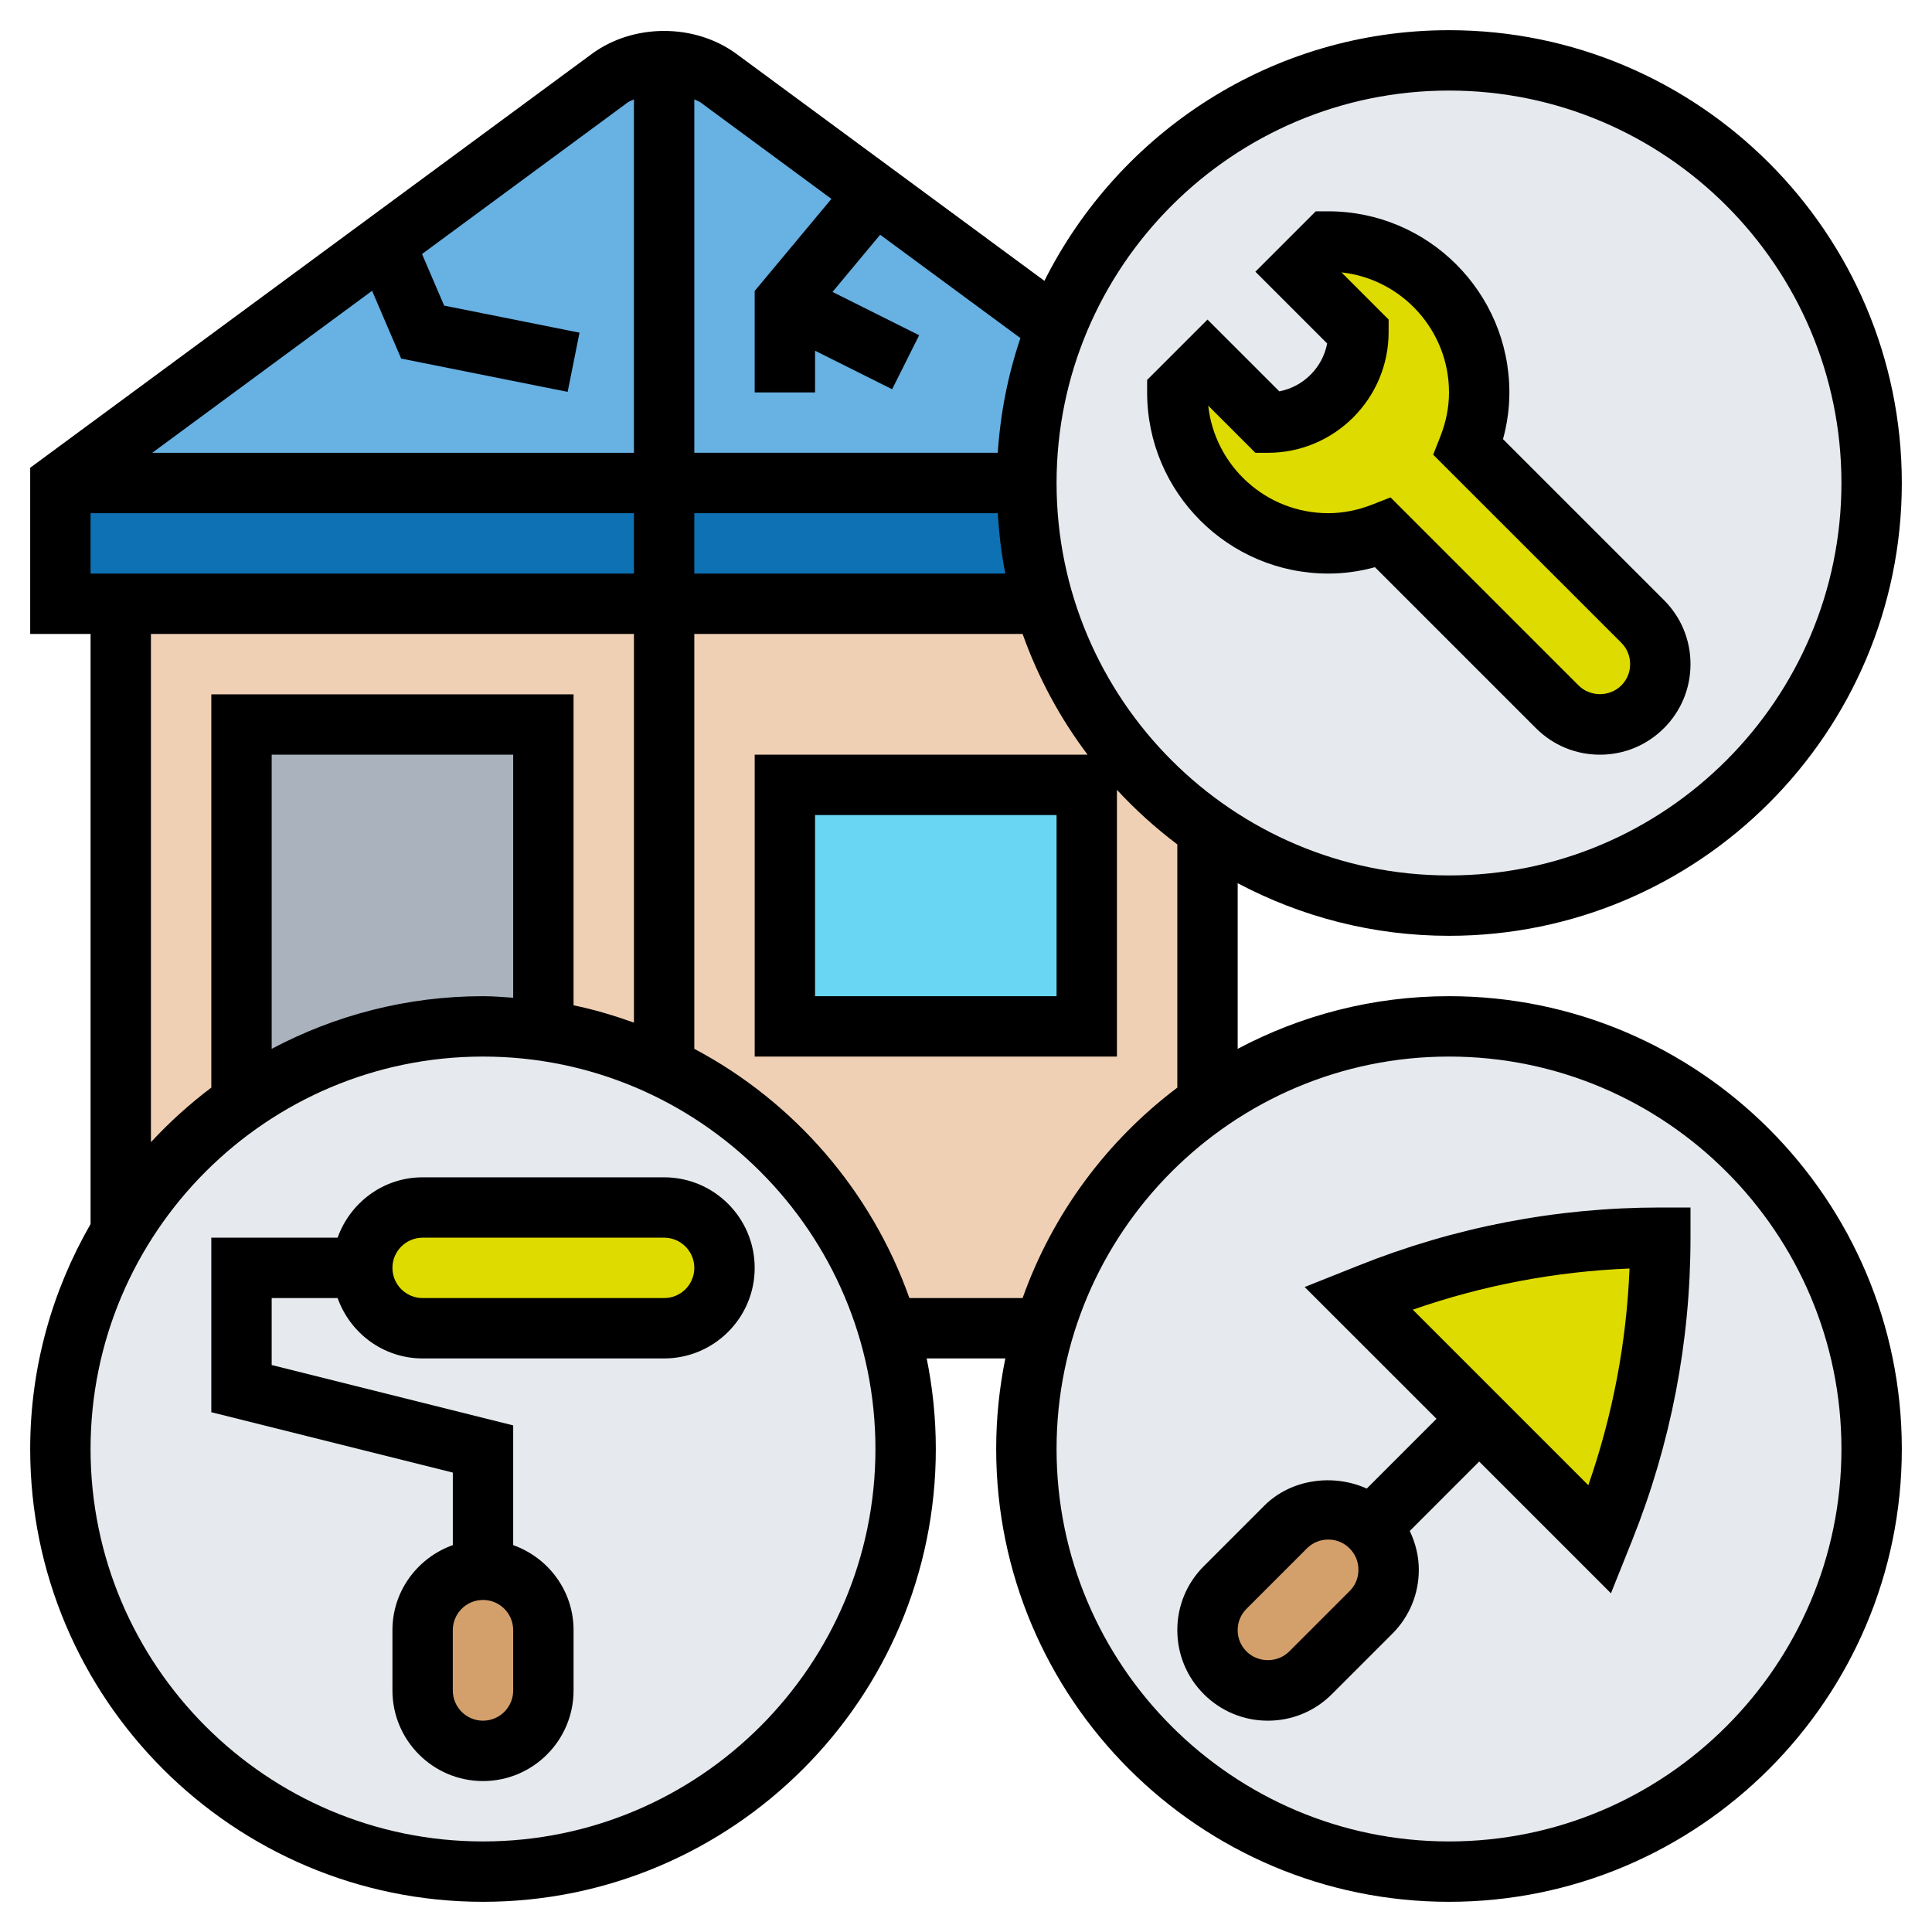
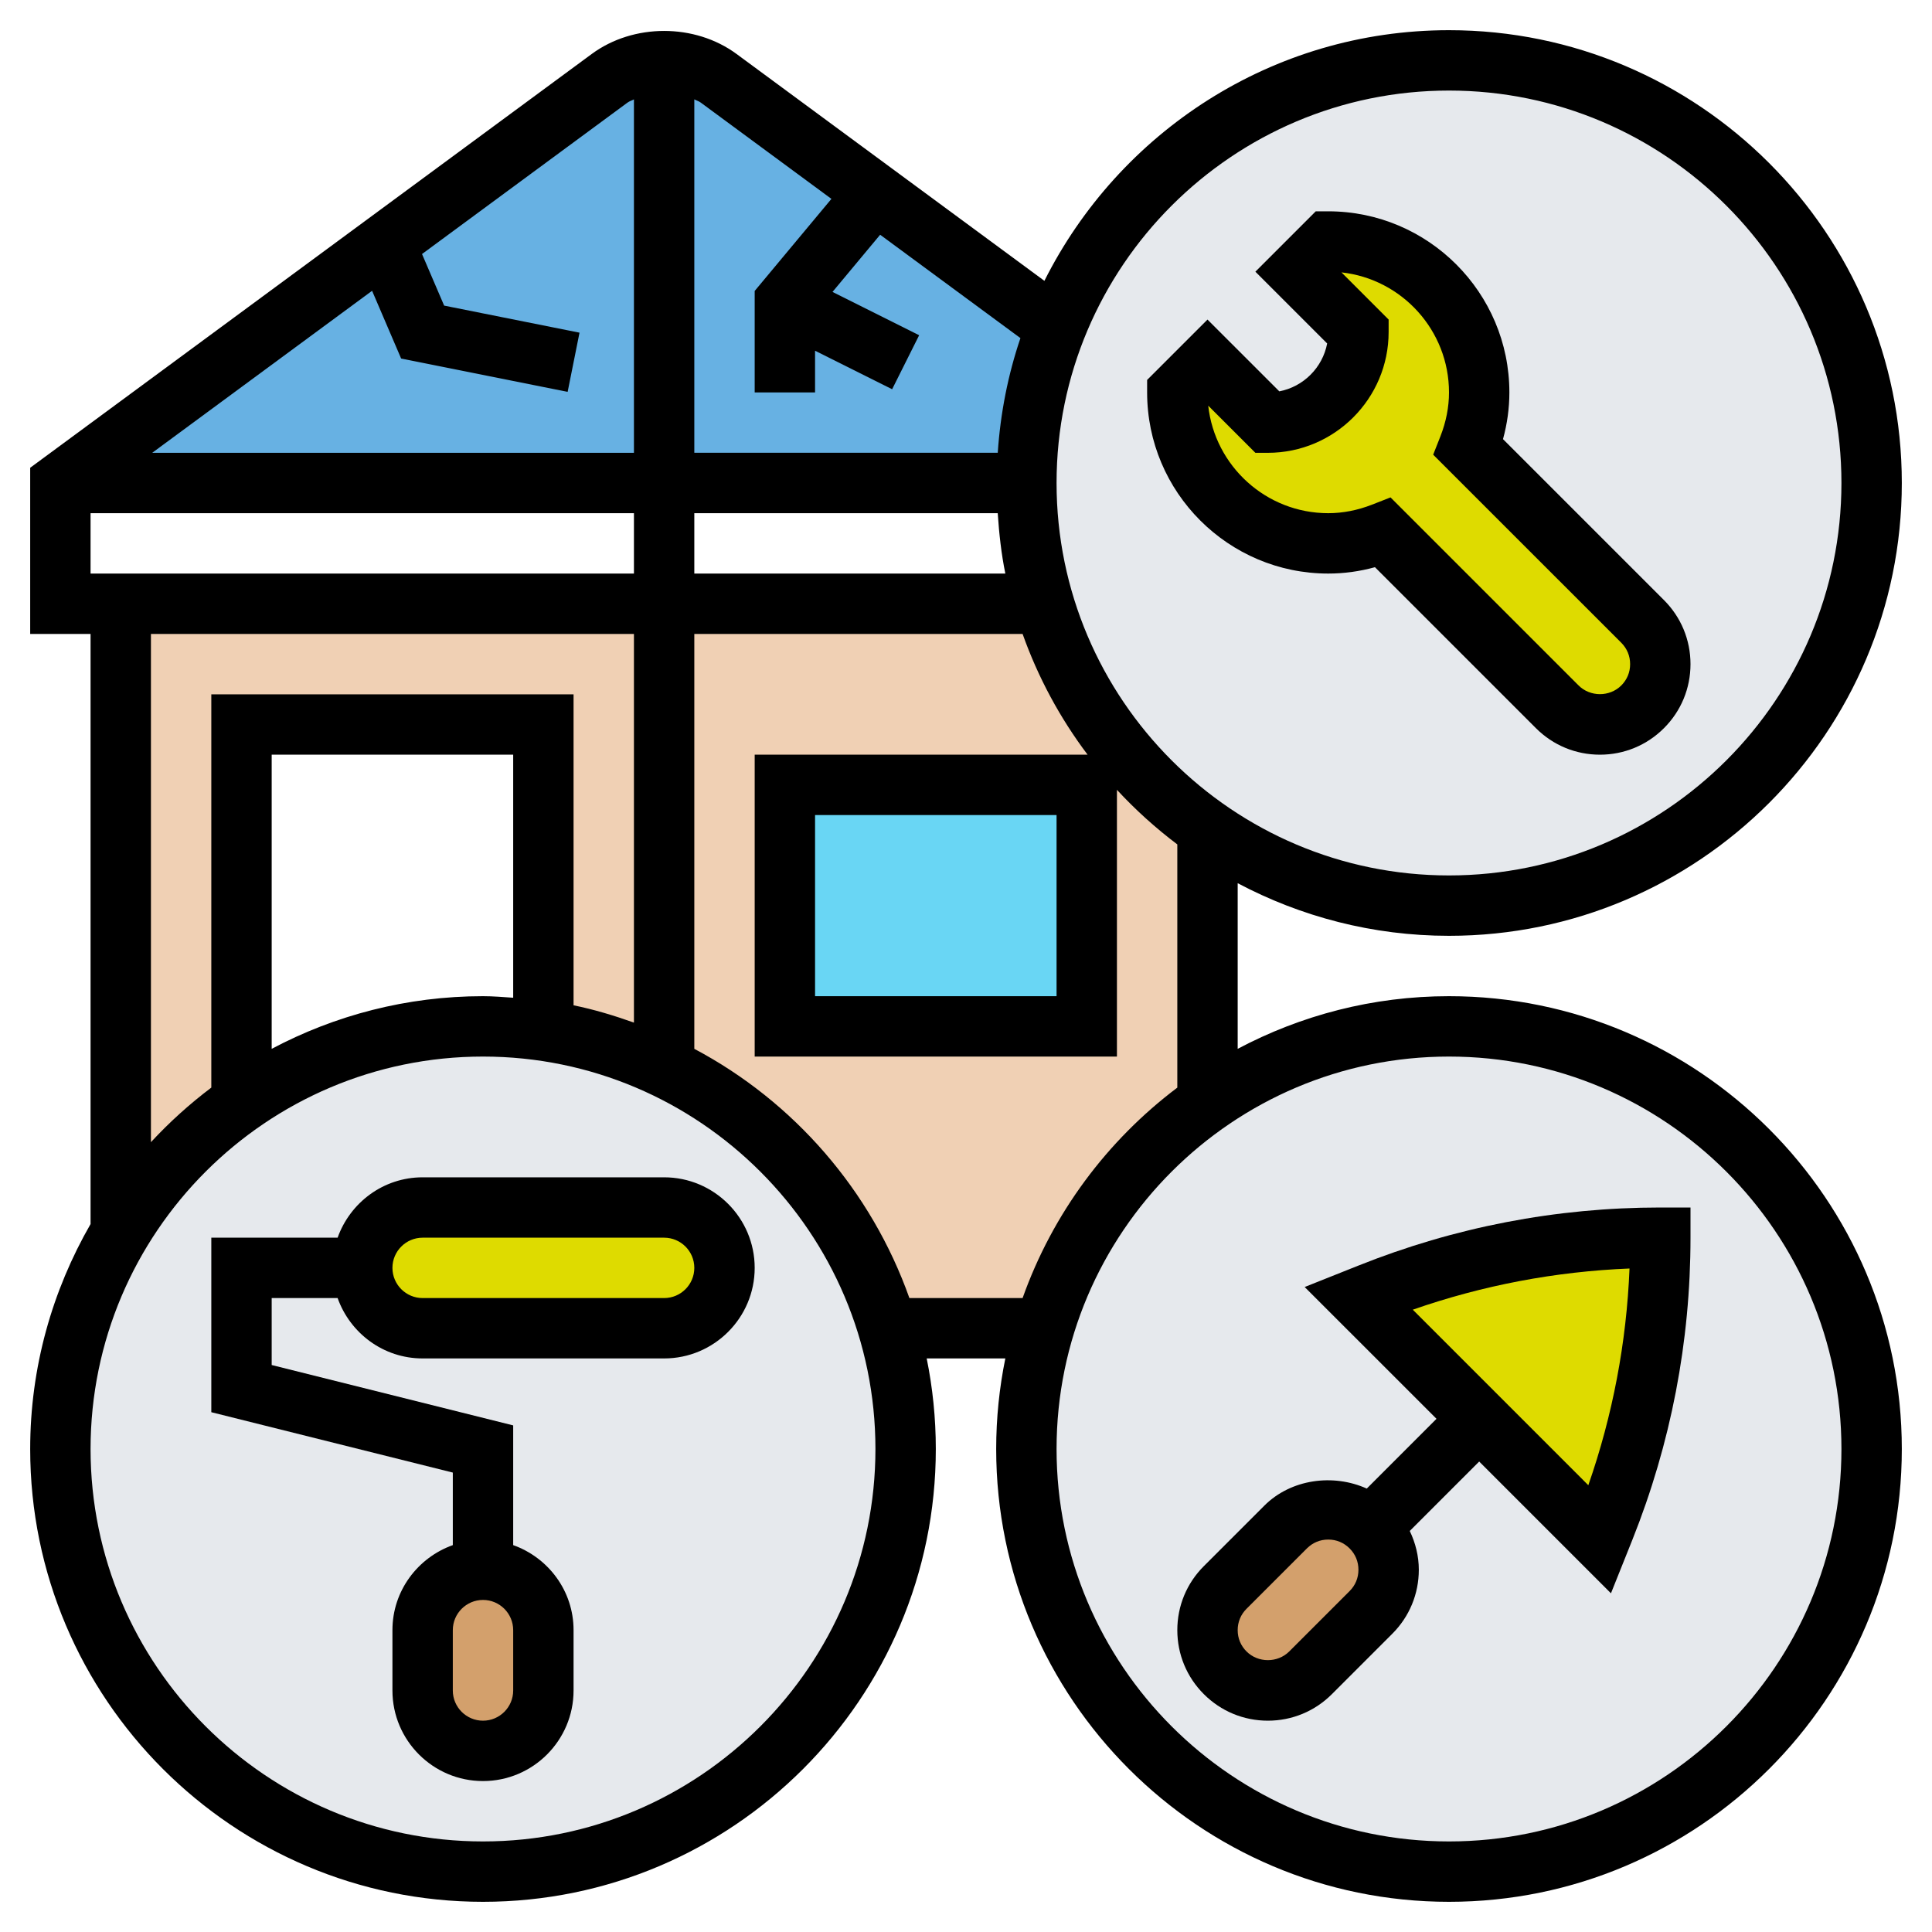
<svg xmlns="http://www.w3.org/2000/svg" version="1.1" width="84" height="84" x="0" y="0" viewBox="0 0 64 64" style="enable-background:new 0 0 512 512" xml:space="preserve" class="">
  <g>
    <g>
      <g>
        <g>
          <path d="m34.58 20h-12.58-18v20.79c1.02-1.69 2.38-3.15 4-4.28v-12.51h10v10.14c1.41.2 2.75.62 4 1.21 3.55 1.69 6.28 4.82 7.42 8.65h5.16c.92-3.07 2.85-5.7 5.42-7.49v-9.02c-2.57-1.79-4.5-4.42-5.42-7.49z" fill="#f0d0b4" data-original="#f0d0b4" class="" />
        </g>
        <g>
          <path d="m48 2c7.73 0 14 6.27 14 14s-6.27 14-14 14c-2.97 0-5.73-.93-8-2.51-2.57-1.79-4.5-4.42-5.42-7.49-.38-1.27-.58-2.61-.58-4 0-1.83.35-3.57.99-5.17 2.06-5.18 7.11-8.83 13.01-8.83z" fill="#e6e9ed" data-original="#e6e9ed" class="" />
        </g>
        <g>
          <path d="m48 34c7.73 0 14 6.27 14 14s-6.27 14-14 14-14-6.27-14-14c0-1.39.2-2.73.58-4 .92-3.07 2.85-5.7 5.42-7.49 2.27-1.58 5.03-2.51 8-2.51z" fill="#e6e9ed" data-original="#e6e9ed" class="" />
        </g>
        <g>
          <path d="m54.41 20.59c.38.37.59.88.59 1.41s-.21 1.04-.59 1.41c-.37.38-.88.59-1.41.59s-1.04-.21-1.41-.59l-5.77-5.76c-.57.22-1.18.35-1.82.35-2.76 0-5-2.24-5-5l1-1 2 2c1.66 0 3-1.34 3-3l-2-2 1-1c2.76 0 5 2.24 5 5 0 .64-.13 1.25-.35 1.82z" fill="#dedb00" data-original="#fcd770" class="" />
        </g>
        <g>
          <path d="m55 41c0 3.3-.63 6.58-1.86 9.64l-.14.36-4-4-4-4 .36-.14c3.06-1.23 6.34-1.86 9.64-1.86z" fill="#dedb00" data-original="#fcd770" class="" />
        </g>
        <g>
          <path d="m45.41 50.59c.38.37.59.88.59 1.41s-.21 1.04-.59 1.41l-2 2c-.37.38-.88.59-1.41.59s-1.04-.21-1.41-.59c-.38-.37-.59-.88-.59-1.41s.21-1.04.59-1.41l2-2c.37-.38.88-.59 1.41-.59s1.04.21 1.41.59z" fill="#d3a06c" data-original="#d3a06c" class="" />
        </g>
        <g>
          <path d="m26 26h10v8h-10z" fill="#69d6f4" data-original="#69d6f4" class="" />
        </g>
        <g>
          <path d="m29.42 44c.38 1.27.58 2.61.58 4 0 7.73-6.27 14-14 14s-14-6.27-14-14c0-2.63.73-5.1 2-7.21 1.02-1.69 2.38-3.15 4-4.28 2.27-1.58 5.03-2.51 8-2.51.68 0 1.35.05 2 .14 1.41.2 2.75.62 4 1.21 3.55 1.69 6.28 4.82 7.42 8.65z" fill="#e6e9ed" data-original="#e6e9ed" class="" />
        </g>
        <g>
          <path d="m22 40c1.1 0 2 .9 2 2 0 .55-.22 1.05-.59 1.41-.36.37-.86.59-1.41.59h-8c-1.1 0-2-.9-2-2 0-.55.22-1.05.59-1.41.36-.37.86-.59 1.41-.59z" fill="#dedb00" data-original="#fcd770" class="" />
        </g>
        <g>
-           <path d="m34 16h-32v4h32.58c-.38-1.27-.58-2.61-.58-4z" fill="#0e71b4" data-original="#fc6e51" class="" />
-         </g>
+           </g>
        <g>
          <path d="m28.99 6.41-5.18-3.82c-.53-.38-1.16-.59-1.81-.59s-1.28.21-1.81.59l-7.44 5.49-10.75 7.92h32c0-1.83.35-3.57.99-5.17z" fill="#67b1e3" data-original="#ff826e" class="" />
        </g>
        <g>
          <path d="m18 54v2c0 1.1-.9 2-2 2s-2-.9-2-2v-2c0-1.1.9-2 2-2 .55 0 1.05.22 1.41.59.37.36.59.86.59 1.41z" fill="#d3a06c" data-original="#d3a06c" class="" />
        </g>
        <g>
-           <path d="m18 24v10.14c-.65-.09-1.32-.14-2-.14-2.97 0-5.73.93-8 2.51v-12.51z" fill="#aab2bd" data-original="#aab2bd" class="" />
-         </g>
+           </g>
      </g>
      <g>
        <path d="m48 33c-2.528 0-4.908.635-7 1.744v-5.487c2.092 1.108 4.472 1.743 7 1.743 8.271 0 15-6.729 15-15s-6.729-15-15-15c-5.863 0-10.937 3.389-13.403 8.303l-10.199-7.516c-1.38-1.016-3.416-1.017-4.796.001l-18.602 13.707v5.505h2v19.548c-1.265 2.199-2 4.739-2 7.452 0 8.271 6.729 15 15 15s15-6.729 15-15c0-1.027-.105-2.03-.302-3h2.605c-.198.97-.303 1.973-.303 3 0 8.271 6.729 15 15 15s15-6.729 15-15-6.729-15-15-15zm0-30c7.168 0 13 5.832 13 13s-5.832 13-13 13-13-5.832-13-13 5.832-13 13-13zm-14.949 14c.045.678.119 1.349.252 2h-10.303v-2zm-5.509-10.412-2.542 3.05v3.362h2v-1.382l2.553 1.276.895-1.789-2.87-1.435 1.578-1.894 4.647 3.424c-.409 1.206-.663 2.479-.751 3.799h-10.052v-11.708c.069.038.148.059.212.106zm-6.754-3.19c.064-.047.142-.068.212-.106v11.708h-15.958l7.284-5.367.962 2.244 5.516 1.104.393-1.961-4.484-.896-.733-1.709zm-17.788 13.602h18v2h-18zm2 4h16v12.875c-.65-.231-1.313-.433-2-.573v-10.302h-12v13.028c-.72.543-1.389 1.147-2 1.808zm12 12.051c-.332-.022-.662-.051-1-.051-2.528 0-4.908.635-7 1.744v-9.744h8zm-1 27.949c-7.168 0-13-5.832-13-13s5.832-13 13-13 13 5.832 13 13-5.832 13-13 13zm14.125-18c-1.264-3.56-3.825-6.507-7.125-8.256v-13.744h10.875c.515 1.449 1.244 2.794 2.153 4h-11.028v10h12v-8.836c.611.661 1.28 1.265 2 1.808v8.057c-2.331 1.756-4.13 4.171-5.125 6.971zm4.875-16v6h-8v-6zm13 34c-7.168 0-13-5.832-13-13s5.832-13 13-13 13 5.832 13 13-5.832 13-13 13z" fill="#000000" data-original="#000000" class="" />
        <path d="m22 39h-8c-1.302 0-2.402.839-2.816 2h-4.184v5.781l8 2v2.403c-1.161.414-2 1.514-2 2.816v2c0 1.654 1.346 3 3 3s3-1.346 3-3v-2c0-1.302-.839-2.402-2-2.816v-3.966l-8-2v-2.218h2.184c.414 1.161 1.514 2 2.816 2h8c1.654 0 3-1.346 3-3s-1.346-3-3-3zm-5 17c0 .552-.449 1-1 1s-1-.448-1-1v-2c0-.552.449-1 1-1s1 .448 1 1zm5-13h-8c-.551 0-1-.448-1-1s.449-1 1-1h8c.551 0 1 .448 1 1s-.449 1-1 1z" fill="#000000" data-original="#000000" class="" />
        <path d="m44 19c.518 0 1.036-.07 1.547-.211l5.332 5.332c.566.567 1.32.879 2.121.879s1.555-.313 2.121-.879c.567-.566.879-1.32.879-2.121s-.312-1.555-.879-2.121l-5.332-5.332c.14-.511.211-1.028.211-1.547 0-3.309-2.691-6-6-6h-.414l-2 2 2.378 2.378c-.153.801-.786 1.433-1.585 1.586l-2.379-2.378-2 2v.414c0 3.309 2.691 6 6 6zm-2.414-4h.414c2.206 0 4-1.794 4-4v-.414l-1.562-1.563c2 .219 3.562 1.919 3.562 3.977 0 .483-.096.973-.284 1.453l-.24.609 6.231 6.23c.191.192.293.437.293.708s-.102.516-.293.707c-.384.383-1.03.383-1.414 0l-6.23-6.23-.609.239c-.482.188-.971.284-1.454.284-2.058 0-3.757-1.562-3.976-3.562z" fill="#000000" data-original="#000000" class="" />
        <path d="m44.987 41.929-1.768.705 4.367 4.366-2.31 2.311c-1.111-.501-2.51-.319-3.396.568l-2 2c-.568.566-.88 1.32-.88 2.121s.312 1.555.879 2.121c.566.567 1.32.879 2.121.879s1.555-.313 2.121-.879l2-2c.567-.566.879-1.32.879-2.121 0-.454-.11-.887-.3-1.285l2.3-2.3 4.365 4.365.707-1.766c1.279-3.201 1.928-6.57 1.928-10.014v-1h-1c-3.447 0-6.816.649-10.013 1.929zm-.28 10.778-2 2c-.384.383-1.03.383-1.414 0-.191-.191-.293-.436-.293-.707s.102-.516.293-.707l2-2c.192-.191.436-.293.707-.293s.515.102.707.293c.191.191.293.436.293.707s-.102.516-.293.707zm7.908-3.507-5.815-5.815c2.318-.808 4.725-1.265 7.18-1.364-.1 2.454-.557 4.861-1.365 7.179z" fill="#000000" data-original="#000000" class="" />
      </g>
    </g>
  </g>
</svg>